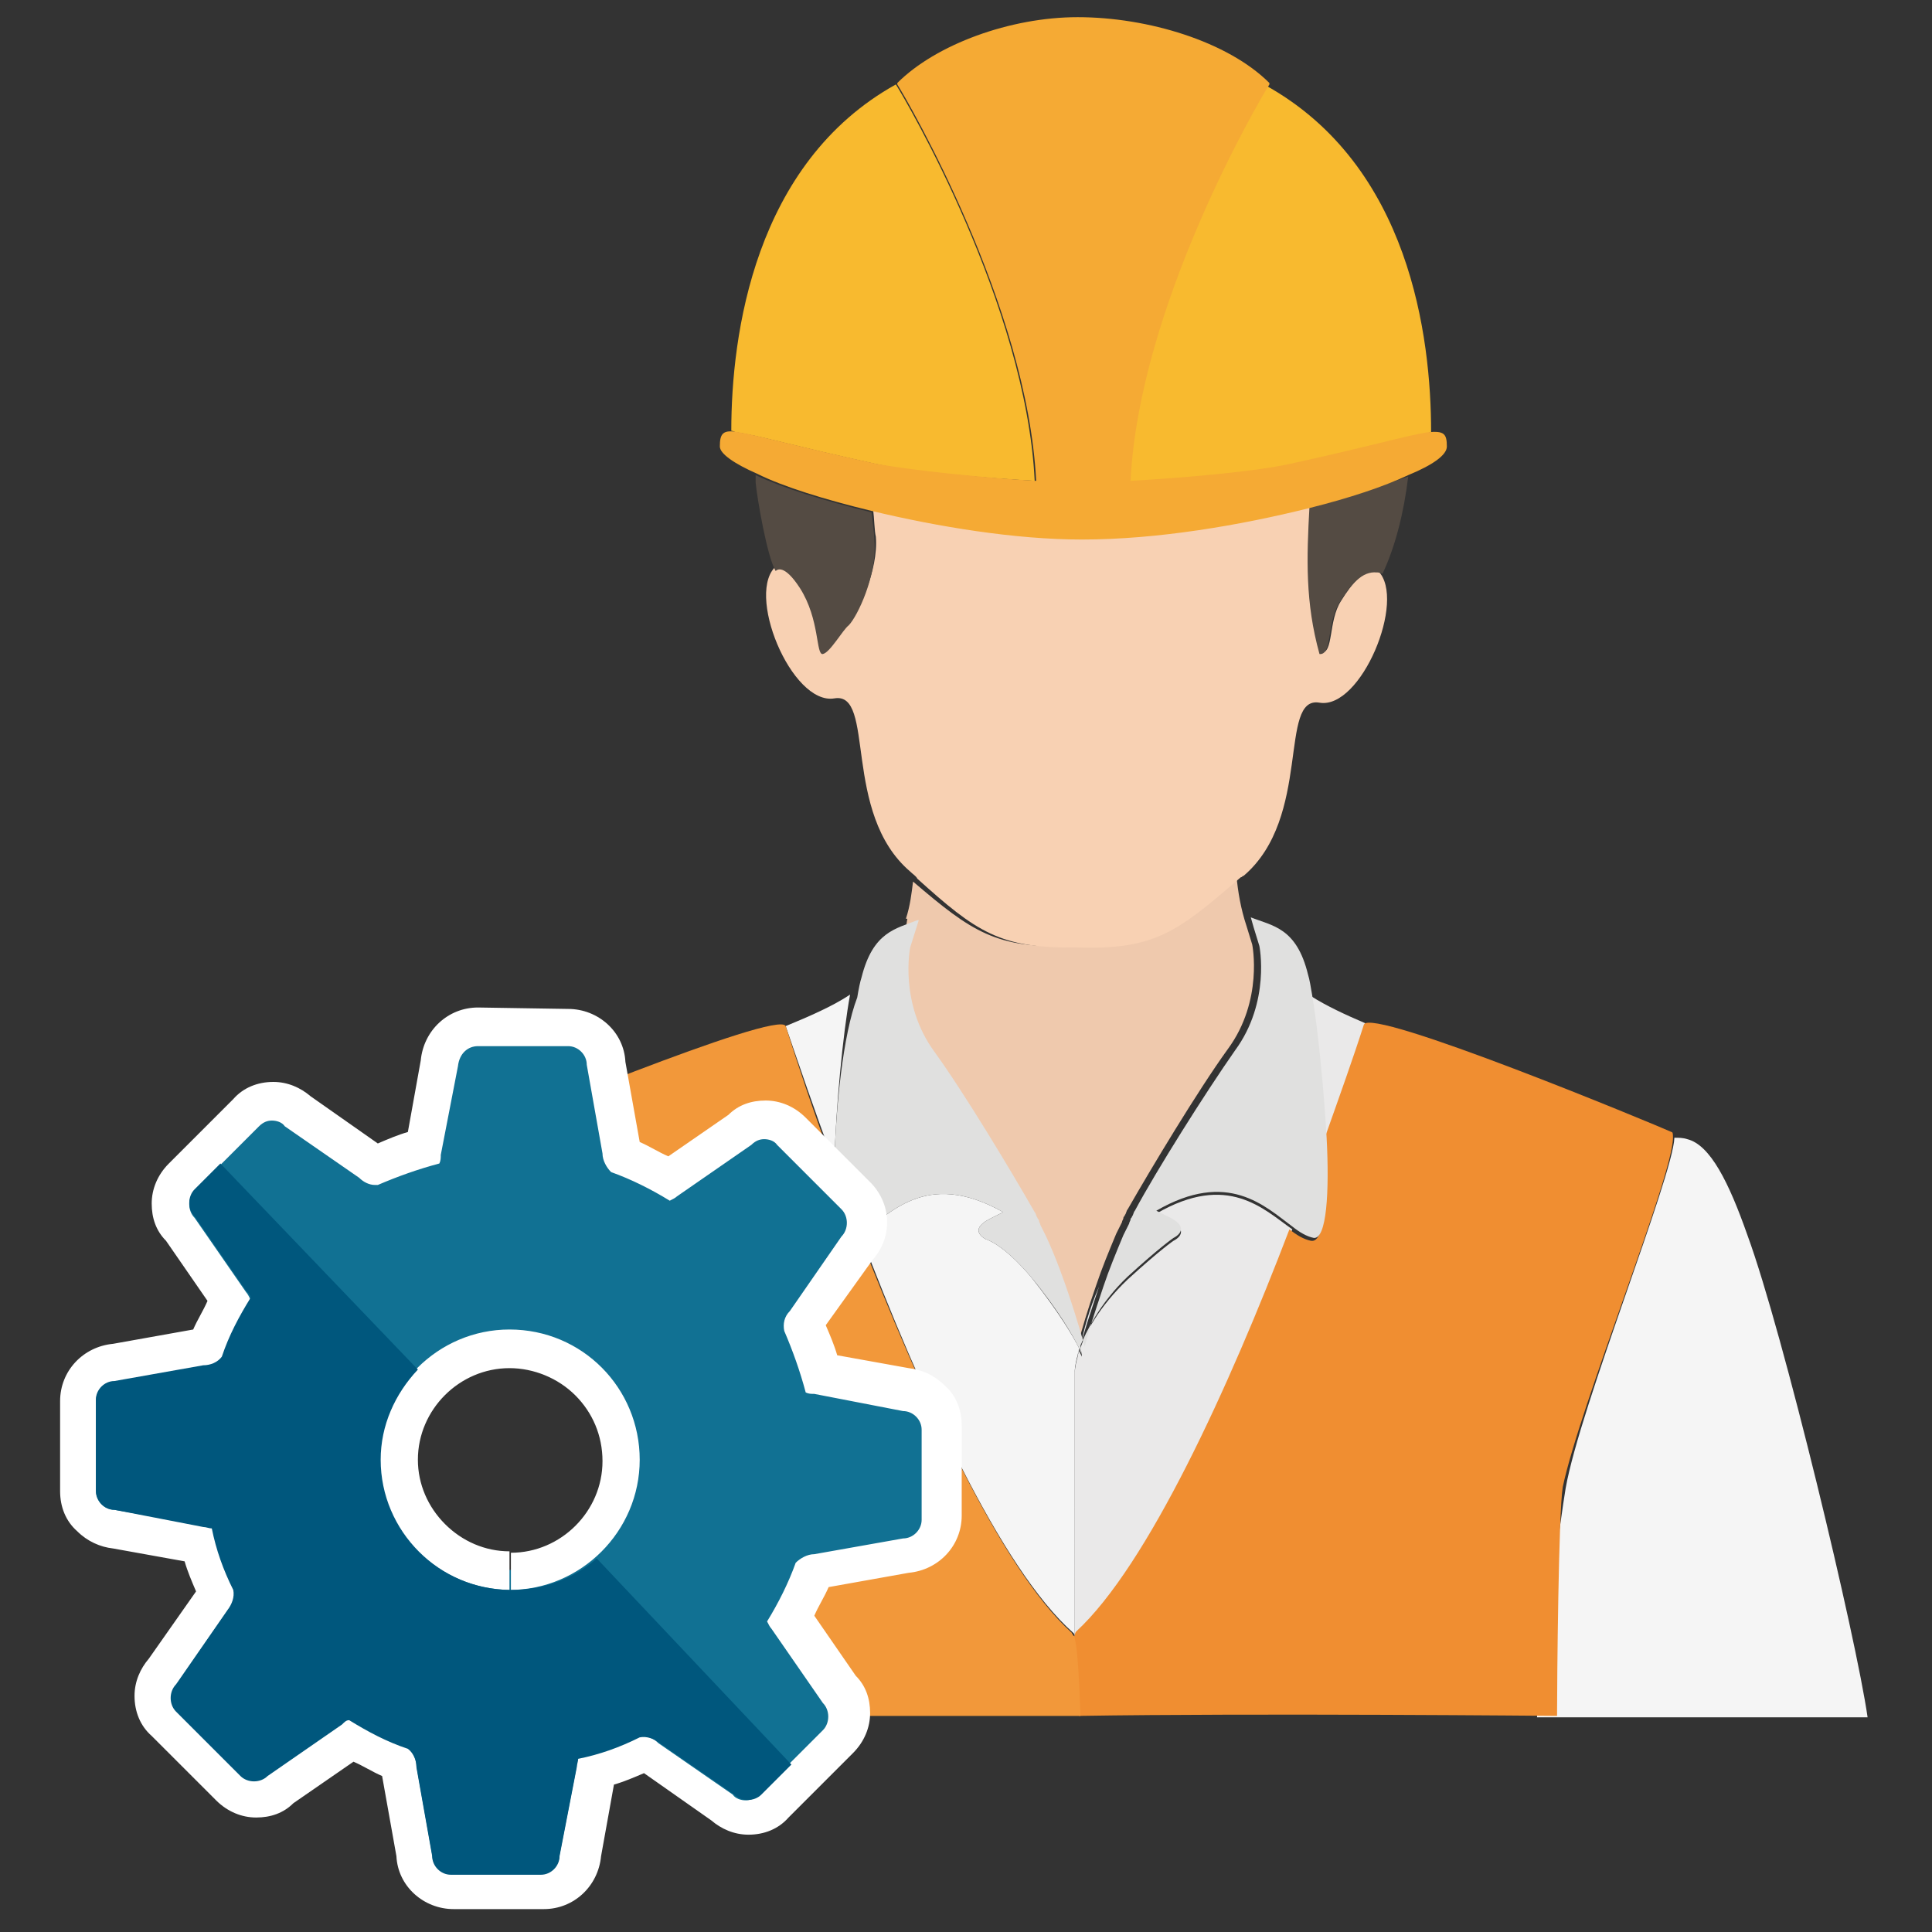
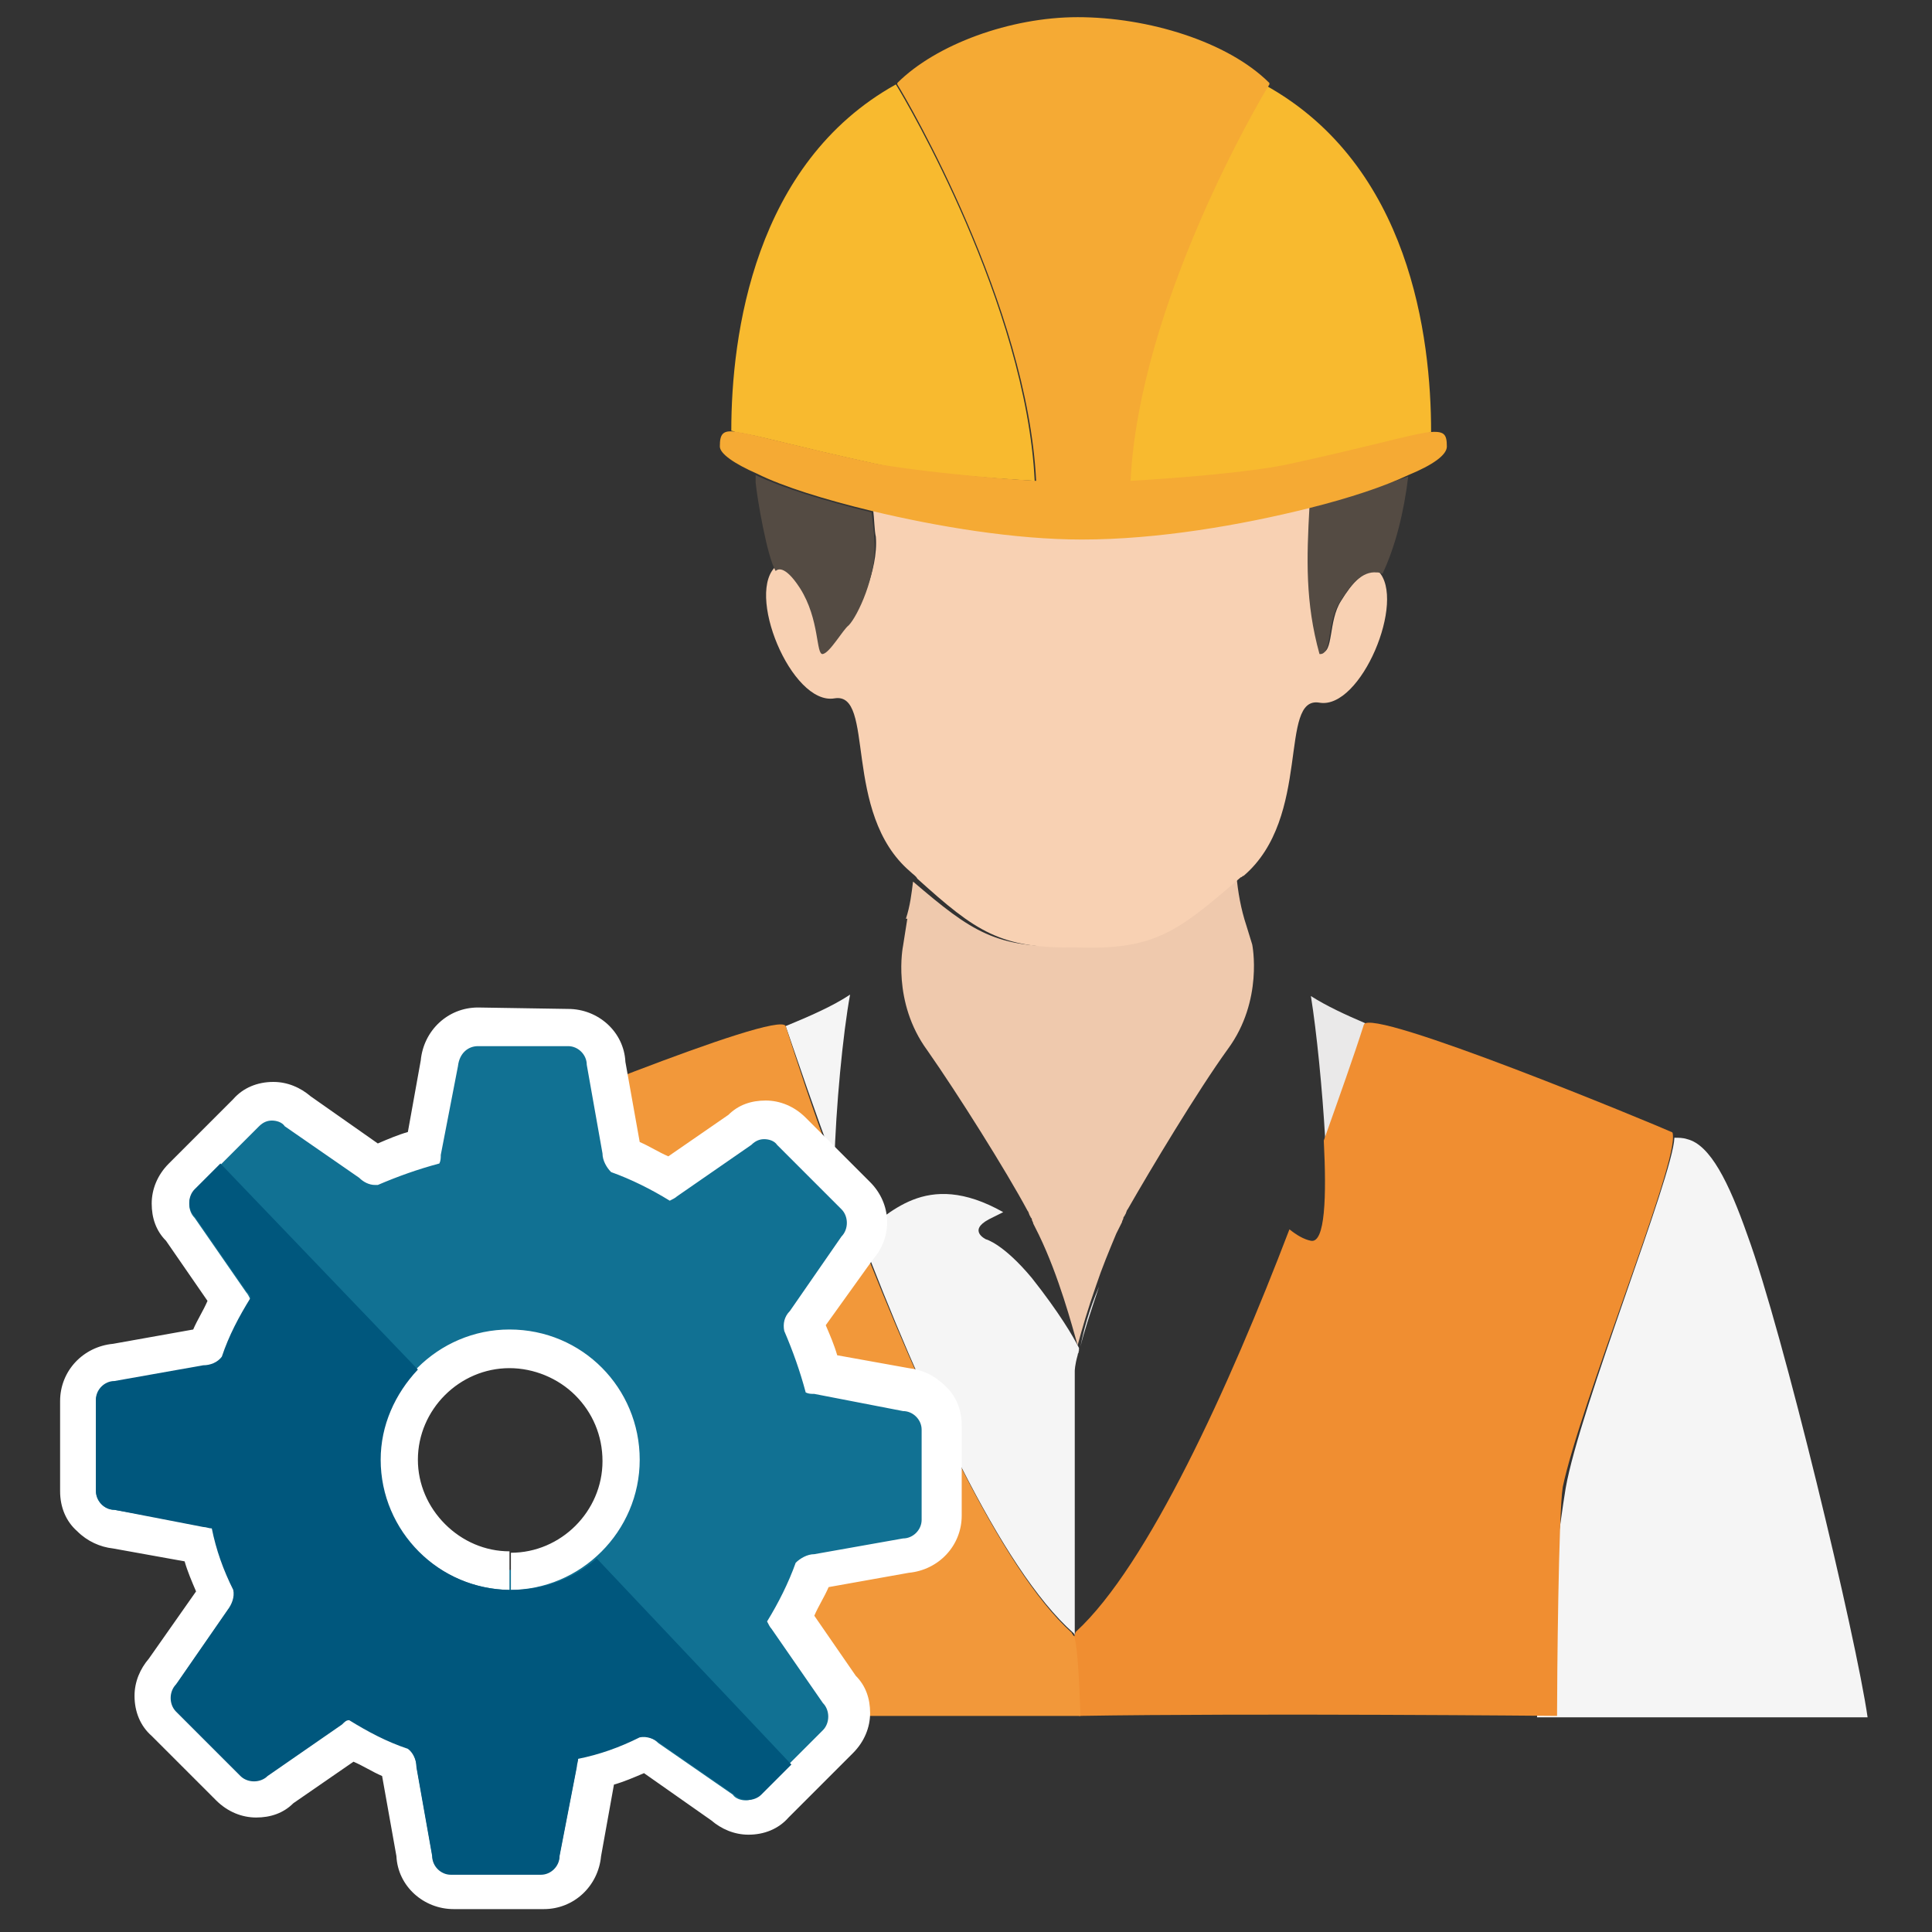
<svg xmlns="http://www.w3.org/2000/svg" version="1.1" id="圖層_1" x="0px" y="0px" viewBox="0 0 135 135" style="enable-background:new 0 0 135 135;" xml:space="preserve">
  <rect x="0" y="0" width="135" height="135" fill="#333333" stroke="none" />
  <style type="text/css">
	.st0{fill:#EFC9AD;}
	.st1{fill:#F5F5F5;}
	.st2{fill:#EAE9E9;}
	.st3{fill:#F08E31;}
	.st4{fill:#F8D1B3;}
	.st5{fill:#544B43;}
	.st6{fill:#F8BA2F;}
	.st7{fill:#F5AA34;}
	.st8{fill:#E0E0DF;}
	.st9{fill:#F2983A;}
	.st10{fill:#117193;}
	.st11{fill:#FFFFFF;}
	.st12{fill:#00577D;}
</style>
  <g>
    <g>
      <path id="XMLID_9554_" class="st0" d="M63.1,66.1c0,0-0.8,3.9,1.7,7.3c2.1,3,5.5,8.4,7,11.2l0,0c0.1,0.1,0.1,0.3,0.2,0.4    c0,0.1,0.1,0.1,0.1,0.2c0,0.1,0.1,0.2,0.1,0.3c0.2,0.4,0.3,0.6,0.4,0.8c1.4,2.9,2.3,6.3,2.7,7.7c0.3-1.1,0.7-2.5,1.3-4.2    c0.4-1.2,0.9-2.4,1.4-3.6c0.1-0.2,0.2-0.4,0.4-0.8c0-0.1,0.1-0.2,0.1-0.3c0-0.1,0.1-0.1,0.1-0.2c0.1-0.1,0.1-0.3,0.2-0.4l0,0    c1.6-2.8,4.9-8.3,7-11.2c2.5-3.4,1.7-7.3,1.7-7.3l-0.4-1.3c-0.4-1.2-0.6-2.4-0.7-3.5c-4.4,3.8-6,5.1-11.5,4.9    c-5.3,0.2-7-1-11.1-4.5c-0.1,0.8-0.2,1.7-0.5,2.6c0,0,0.1,0,0.1,0L63.1,66.1z" />
      <path id="XMLID_9553_" class="st1" d="M58.3,81.3c0.1-3.9,0.6-9.1,1.1-11.8c-1.2,0.8-2.8,1.5-4.5,2.2c0,0,0,0,0,0    C55.8,74.3,56.9,77.6,58.3,81.3z" />
      <path id="XMLID_9552_" class="st1" d="M75.3,94.7L75.3,94.7C75.3,94.7,75.3,94.7,75.3,94.7c0-0.1,0.1-0.3,0.1-0.5    c-0.4-0.8-1.4-2.5-3.3-4.9c-2-2.4-3.2-2.7-3.2-2.7s-1.3-0.6,0.2-1.4l1-0.5c-5.5-3.1-8,0.3-10,1.5c4.2,11,9.8,23.4,14.9,27.9    c0,0,0.1,0.1,0.1,0.2V95.8C75.1,95.8,75.1,95.4,75.3,94.7z" />
      <path id="XMLID_9551_" class="st2" d="M92.6,79.6c1.1-3.1,2.1-5.9,2.8-8.1c-1.4-0.6-2.7-1.2-3.8-1.9C92,72.1,92.4,76.1,92.6,79.6z    " />
      <path id="XMLID_9550_" class="st2" d="M75.5,94.1c0.2-0.9,0.7-2.4,1.3-4.2C76.1,91.5,75.7,93,75.5,94.1    C75.5,94,75.5,94.1,75.5,94.1z" />
-       <path id="XMLID_9549_" class="st2" d="M80.8,84.8l1,0.5c1.5,0.8,0.2,1.4,0.2,1.4s-0.9,0.6-3.2,2.7c-2,1.9-3,3.8-3.3,4.8    c0.1,0.4,0.1,0.6,0.1,0.6s-0.1-0.2-0.2-0.4c-0.1,0.3-0.1,0.4-0.1,0.4c-0.2,0.7-0.2,1.1-0.2,1.1v18.5c0,0.1,0,0.1,0.1,0.2    c0.1-0.3,0.1-0.5,0.2-0.6c5.1-4.6,10.7-17.1,14.9-28.1C88.3,84.5,85.8,81.9,80.8,84.8z" />
      <path id="XMLID_9548_" class="st2" d="M75.4,94.3C75.4,94.3,75.4,94.3,75.4,94.3c0,0.2-0.1,0.3-0.1,0.4    C75.3,94.7,75.3,94.5,75.4,94.3z" />
      <path id="XMLID_9546_" class="st1" d="M117.9,79.6c-0.3-0.1-0.6-0.1-0.9-0.1c-0.1,2.7-6.6,18.8-7.6,24.5c-0.3,1.7-1.9,13.6-2,16    l23.1,0c-0.8-5.6-5.9-26.9-8.4-33.7C120.8,82.6,119.5,80,117.9,79.6z" />
      <path id="XMLID_9545_" class="st3" d="M116.9,79.5c0-0.2,0-0.4-0.1-0.4c-1.1-0.5-21.1-8.8-21.5-7.5c0,0,0,0,0,0    c-0.7,2.2-1.7,5-2.8,8.1c0.2,3.9,0.1,7.2-0.9,7c-0.5-0.1-1-0.4-1.5-0.8c-4.2,11-9.9,23.5-14.9,28.1c-0.1,0.1-0.1,0.3-0.2,0.6    c0.2,0.8,0.3,2.7,0.4,5.3c12.2-0.2,33.4,0,33.4,0c0-2.4,0.1-14.2,0.4-16C110.4,98.2,116.9,82.2,116.9,79.5z" />
      <path id="XMLID_9544_" class="st4" d="M75.2,66.2c5.5,0.2,7.1-1.1,11.5-4.9c0.1,0,0.1-0.1,0.2-0.1c4.8-4.1,2.4-12.6,5.3-12.1    c2.9,0.5,6.1-7.2,4.1-9.2c-1-0.1-1.8,0.8-2.6,2.1c-0.9,1.4-0.5,3.7-1.4,3.6c-1-3.5-0.9-6.7-0.7-10.3c-4.8,1.2-10.6,2.2-15.9,2.2    c-4.8,0-10.1-0.8-14.7-2c0.1,0.8,0.1,1.6,0.2,2c0.2,2.4-1.3,5.3-1.8,5.9c-0.4,0.4-1.2,1.9-1.8,2c-0.4,0.1-0.1-2.4-1.6-4.6    c-1.1-1.7-1.7-1.3-1.7-1.3c-2.3,1.8,1,9.8,4,9.3c2.9-0.5,0.5,8,5.3,12.1c0.2,0.2,0.4,0.3,0.5,0.5C68.2,65.1,69.9,66.3,75.2,66.2z" />
      <path id="XMLID_9543_" class="st5" d="M91.5,35.4c-0.2,3.6-0.3,6.7,0.7,10.3c0.9,0.1,0.5-2.2,1.4-3.6c0.8-1.3,1.6-2.2,2.6-2.1    c0.1,0,0.2,0,0.4,0.1c0.9-1.9,1.5-4.3,1.8-6.8C96.7,33.9,94.3,34.7,91.5,35.4z" />
      <path id="XMLID_9542_" class="st5" d="M55.9,41.1c1.4,2.2,1.1,4.7,1.6,4.6c0.5-0.1,1.4-1.7,1.8-2c0.6-0.6,2-3.5,1.8-5.9    c0-0.4-0.1-1.2-0.2-2c-3.3-0.8-6.2-1.7-8.1-2.6c0,0.2,0,0.3,0,0.5c0.1,1.1,0.8,5.2,1.4,6.2C54.3,39.8,54.8,39.4,55.9,41.1z" />
      <path id="XMLID_9541_" class="st6" d="M78.9,33.7c3.4-0.2,8.5-0.7,11.2-1.2c5.5-1.2,8.3-2,9.6-2.2c0.2-0.1,0.3-0.1,0.3-0.1    c0-6.7-1.5-18.6-11.5-24.2C87.9,7,79.5,21.4,78.9,33.7z" />
      <path id="XMLID_9540_" class="st6" d="M61.1,32.4c2.7,0.6,7.8,1,11.2,1.2c-0.6-12.3-9-26.6-9.7-27.7c-9.9,5.5-11.5,17.5-11.5,24.2    c0,0,0.1,0,0.3,0.1C52.9,30.4,55.6,31.2,61.1,32.4z" />
      <path id="XMLID_9539_" class="st7" d="M60.9,35.7c4.6,1.1,10,2,14.7,2c5.3,0,11.1-1,15.9-2.2c2.8-0.7,5.2-1.5,6.9-2.3    c1.7-0.7,2.7-1.4,2.7-2c0-0.9-0.2-1.1-1.3-1c-1.4,0.2-4.1,1-9.6,2.2c-2.7,0.6-7.8,1-11.2,1.2c0.6-12.3,9-26.6,9.7-27.7    c0,0,0-0.1,0-0.1c-2.9-2.9-8.5-4.6-13.4-4.6c-4.7,0-9.9,1.9-12.6,4.6c0,0,0,0,0,0.1c0.7,1.1,9.1,15.5,9.7,27.7    c-3.4-0.2-8.5-0.7-11.2-1.2c-5.5-1.2-8.3-2-9.6-2.2c-1.1-0.2-1.3,0.1-1.3,1c0,0.5,1,1.2,2.6,1.9C54.7,34,57.6,34.9,60.9,35.7z" />
-       <path id="XMLID_9537_" class="st8" d="M58.3,81.3c-0.1,3.1,0.2,5.4,0.9,5.3c0.3,0,0.6-0.2,0.9-0.4c2-1.2,4.5-4.6,10-1.5l-1,0.5    c-1.5,0.8-0.2,1.4-0.2,1.4s1.2,0.3,3.2,2.7c1.9,2.3,2.9,4.1,3.3,4.9c0,0,0,0,0,0c-0.1,0.3-0.1,0.4-0.1,0.4c0,0,0,0,0,0l0,0    c0,0,0-0.2,0.1-0.4c0.1,0.3,0.2,0.4,0.2,0.4s-0.1-0.2-0.1-0.6c0.4-0.9,1.3-2.9,3.3-4.8c2.3-2.1,3.2-2.7,3.2-2.7s1.3-0.6-0.2-1.4    l-1-0.5c5-2.9,7.6-0.3,9.5,1.1c0.5,0.4,1,0.7,1.5,0.8c0.9,0.1,1.1-3.2,0.9-7c-0.2-3.5-0.6-7.5-1-9.9c-0.1-0.6-0.2-1.2-0.3-1.5    c-0.8-3.3-2.5-3.4-4-4l0.2,0.7l0.4,1.3c0,0,0.8,3.9-1.7,7.3c-2.1,3-5.5,8.4-7,11.2l0,0c-0.1,0.1-0.1,0.3-0.2,0.4    c0,0.1-0.1,0.1-0.1,0.2c0,0.1-0.1,0.2-0.1,0.3c-0.2,0.4-0.3,0.6-0.4,0.8c-0.5,1.2-1,2.4-1.4,3.6c-0.6,1.8-1.1,3.3-1.3,4.2    c0,0,0,0,0,0c-0.4-1.4-1.4-4.9-2.7-7.7c-0.1-0.2-0.2-0.4-0.4-0.8c0-0.1-0.1-0.2-0.1-0.3c0-0.1-0.1-0.1-0.1-0.2    c-0.1-0.1-0.1-0.3-0.2-0.4l0,0c-1.6-2.8-4.9-8.3-7-11.2c-2.5-3.4-1.7-7.3-1.7-7.3l0.6-1.9c0,0-0.1,0-0.1,0c-1.5,0.6-3.1,0.8-3.9,4    c-0.1,0.3-0.2,0.8-0.3,1.4C58.9,72.3,58.4,77.4,58.3,81.3z" />
      <path class="st9" d="M75.1,114.5c0-0.1,0-0.2-0.1-0.2c0-0.1-0.1-0.1-0.1-0.2c-5-4.5-10.6-16.9-14.9-27.9c-0.3,0.2-0.6,0.3-0.9,0.4    c-0.8,0.1-1-2.2-0.9-5.3c-1.4-3.7-2.5-7.1-3.3-9.6c0,0,0,0,0,0c-0.5-1.2-20.4,7.1-21.5,7.5c-0.1,0-0.1,0.1-0.1,0.2    c0,0.3,0.1,0.8,0.3,1.6c11.5,0.3,20.8,9.8,20.8,21.4c0,7.2-3.6,13.6-9.1,17.5c6.7,0,20.4,0,29.3,0c0.3,0,0.6,0,0.9,0    C75.4,117.2,75.3,115.3,75.1,114.5z" />
    </g>
    <g>
      <g>
        <g>
          <path class="st10" d="M31.4,132.1c-1.4,0-2.6-1.1-2.7-2.5l-1.1-6.2v-0.1c0,0,0-0.1,0-0.1c-1.1-0.4-2.3-1-3.3-1.6l-4.9,3.4      c-0.5,0.4-1.1,0.7-1.8,0.7l0,0c-0.7,0-1.4-0.3-1.9-0.8l-4.5-4.5c-0.5-0.5-0.8-1.2-0.8-1.9c0-0.7,0.2-1.3,0.7-1.8l3.6-5.2      l0.1-0.1c0,0,0-0.1,0.1-0.1c-0.5-1.1-0.9-2.3-1.2-3.4l-5.9-1.1c-0.7,0-1.3-0.3-1.7-0.8c-0.5-0.5-0.8-1.2-0.8-1.9l0-6.3      c0-1.4,1.1-2.6,2.5-2.7l6.2-1.1l0.1,0c0,0,0.1,0,0.1,0c0.4-1.1,0.9-2.3,1.6-3.3l-3.4-4.9c-0.4-0.5-0.7-1.1-0.7-1.8      c0-0.7,0.3-1.4,0.8-1.9l4.5-4.5c0.5-0.5,1.2-0.8,1.9-0.8c0.7,0,1.3,0.2,1.8,0.7l5.2,3.6l0.1,0.1c0,0,0.1,0,0.1,0.1      c1.1-0.5,2.3-0.9,3.4-1.2l1.1-5.9c0.1-1.4,1.2-2.5,2.7-2.5l6.3,0c1.4,0,2.6,1.1,2.7,2.5l1.1,6.2v0.1c0,0,0,0.1,0,0.1      c1.1,0.4,2.3,0.9,3.3,1.6l4.9-3.4c0.5-0.4,1.1-0.7,1.8-0.7c0.7,0,1.4,0.3,1.9,0.8l4.5,4.5c1,1,1,2.6,0.1,3.7l-3.6,5.2l-0.1,0.1      c0,0,0,0.1-0.1,0.1c0.5,1.1,0.9,2.3,1.2,3.4l5.9,1.1c0.7,0,1.3,0.3,1.7,0.8c0.5,0.5,0.8,1.2,0.8,1.9l0,6.3      c0,1.4-1.1,2.6-2.5,2.7l-6.2,1.1l-0.1,0c0,0-0.1,0-0.1,0c-0.4,1.1-1,2.3-1.6,3.3l3.4,4.9c0.9,1,0.9,2.7-0.1,3.7l-4.5,4.5      c-0.5,0.5-1.2,0.8-1.9,0.8c-0.7,0-1.3-0.2-1.8-0.7l-5.2-3.6l-0.1-0.1c0,0-0.1,0-0.1-0.1c-1.1,0.5-2.3,0.9-3.4,1.2l-1.1,5.9      c-0.1,1.4-1.2,2.5-2.7,2.5L31.4,132.1z M35.6,94.2c-4.3,0-7.7,3.5-7.8,7.7c0,4.3,3.4,7.8,7.7,7.8c4.3,0,7.8-3.5,7.8-7.7      c0-2.1-0.8-4-2.2-5.5C39.6,95,37.7,94.2,35.6,94.2v-1.3V94.2z" />
          <path class="st11" d="M33.4,73.1C33.4,73.1,33.4,73.1,33.4,73.1l6.3,0c0.7,0,1.3,0.6,1.3,1.3l1.1,6.2c0,0.5,0.3,1,0.6,1.3      c1.4,0.5,2.8,1.2,4.1,2c0.2-0.1,0.4-0.2,0.5-0.3l5.2-3.6c0.3-0.3,0.6-0.4,0.9-0.4c0.3,0,0.7,0.1,0.9,0.4l4.5,4.5l0,0      c0.5,0.5,0.5,1.4,0,1.9l-3.6,5.2c-0.4,0.4-0.5,0.9-0.4,1.4c0.6,1.4,1.1,2.8,1.5,4.3c0.2,0.1,0.4,0.1,0.6,0.1l6.2,1.2      c0.7,0,1.3,0.6,1.3,1.3l0,6.3l0,0c0,0.7-0.6,1.3-1.3,1.3c0,0,0,0,0,0l-6.2,1.1c-0.5,0-1,0.3-1.3,0.6c-0.5,1.4-1.2,2.8-2,4.1      c0.1,0.2,0.2,0.4,0.3,0.5l3.6,5.2c0.5,0.5,0.5,1.4,0,1.9l-4.5,4.5c-0.3,0.3-0.6,0.4-0.9,0.4c-0.3,0-0.7-0.1-0.9-0.4l-5.2-3.6      c-0.3-0.3-0.7-0.5-1.1-0.5c-0.1,0-0.2,0-0.2,0c-1.4,0.6-2.8,1.1-4.3,1.5c-0.1,0.2-0.1,0.4-0.1,0.6l-1.2,6.2      c0,0.7-0.6,1.3-1.3,1.3c0,0,0,0,0,0l-6.3,0l0,0c-0.7,0-1.3-0.6-1.3-1.3l-1.1-6.2c0-0.5-0.3-1-0.6-1.3c-1.4-0.5-2.8-1.2-4.1-2      c-0.2,0.1-0.4,0.2-0.5,0.3l-5.2,3.6c-0.3,0.3-0.6,0.4-0.9,0.4c-0.3,0-0.7-0.1-0.9-0.4l-4.5-4.5l0,0c-0.5-0.5-0.5-1.4,0-1.9      l3.6-5.2c0.4-0.4,0.5-0.9,0.4-1.4c-0.6-1.4-1.1-2.8-1.5-4.3c-0.2-0.1-0.4-0.1-0.6-0.1L8,105.5c-0.7,0-1.3-0.6-1.3-1.3l0-6.3      c0-0.7,0.6-1.3,1.3-1.3c0,0,0,0,0,0l6.2-1.1c0.5,0,1-0.3,1.3-0.6c0.5-1.4,1.2-2.8,2-4.1c-0.1-0.2-0.2-0.4-0.3-0.5l-3.6-5.2      c-0.5-0.5-0.5-1.4,0-1.9l4.5-4.5c0.3-0.3,0.6-0.4,0.9-0.4c0.3,0,0.7,0.1,0.9,0.4l5.2,3.6c0.3,0.3,0.7,0.5,1.1,0.5      c0.1,0,0.2,0,0.2,0c1.4-0.6,2.8-1.1,4.3-1.5c0.1-0.2,0.1-0.4,0.1-0.6l1.2-6.2C32.1,73.6,32.7,73.1,33.4,73.1 M35.6,111.1      c5,0,9.1-4.1,9.1-9.1c0-5-4-9.1-9.1-9.1c0,0,0,0,0,0c-5,0-9.1,4.1-9.1,9.1C26.5,106.9,30.5,111,35.6,111.1      C35.6,111.1,35.6,111.1,35.6,111.1 M33.4,70.4c-2.1,0-3.8,1.6-4,3.7l-0.9,5c-0.7,0.2-1.4,0.5-2.1,0.8l-4.7-3.3      c-0.7-0.6-1.6-1-2.6-1c-1.1,0-2.1,0.4-2.8,1.2l-4.5,4.5c-0.8,0.8-1.2,1.8-1.2,2.8c0,1,0.3,1.9,1,2.6l2.9,4.2      c-0.3,0.7-0.7,1.3-1,2l-5.6,1c-2.1,0.2-3.7,1.9-3.7,4l0,6.3c0,1.1,0.4,2.1,1.2,2.8c0.7,0.7,1.6,1.1,2.5,1.2l5,0.9      c0.2,0.7,0.5,1.4,0.8,2.1l-3.3,4.7c-0.6,0.7-1,1.6-1,2.6c0,1.1,0.4,2.1,1.2,2.8l4.5,4.5c0.8,0.8,1.8,1.2,2.8,1.2      c1,0,1.9-0.3,2.6-1l4.2-2.9c0.7,0.3,1.3,0.7,2,1l1,5.6c0.1,2.1,1.9,3.7,4,3.7l6.3,0c2.1,0,3.8-1.6,4-3.7l0.9-5      c0.7-0.2,1.4-0.5,2.1-0.8l4.7,3.3c0.7,0.6,1.6,1,2.6,1c1.1,0,2.1-0.4,2.8-1.2l4.5-4.5c0.8-0.8,1.2-1.8,1.2-2.8      c0-1-0.3-1.9-1-2.6l-2.9-4.2c0.3-0.7,0.7-1.3,1-2l5.6-1c2.1-0.2,3.7-1.9,3.7-4l0-6.3c0-1.1-0.4-2.1-1.2-2.8      c-0.7-0.7-1.6-1.1-2.5-1.2l-5-0.9c-0.2-0.7-0.5-1.4-0.8-2.1L61,88c1.4-1.6,1.3-3.9-0.2-5.4l-4.5-4.5c-0.8-0.8-1.8-1.2-2.8-1.2      c-1,0-1.9,0.3-2.6,1l-4.2,2.9c-0.7-0.3-1.3-0.7-2-1l-1-5.6c-0.1-2.1-1.9-3.7-4-3.7L33.4,70.4L33.4,70.4L33.4,70.4L33.4,70.4z       M35.6,111.1l0-2.7c-1.7,0-3.3-0.7-4.5-1.9c-1.2-1.2-1.9-2.8-1.9-4.5c0-3.5,2.9-6.4,6.4-6.4c1.7,0,3.4,0.7,4.6,1.9      c1.2,1.2,1.9,2.8,1.9,4.6c0,3.5-2.9,6.4-6.4,6.4V111.1L35.6,111.1z" />
        </g>
      </g>
      <g>
        <path class="st12" d="M8,105.5l6.2,1.2c0.2,0,0.4,0.1,0.6,0.1c0.3,1.5,0.8,2.9,1.5,4.3c0.1,0.5-0.1,1-0.4,1.4l-3.6,5.2     c-0.5,0.5-0.5,1.4,0,1.9l0,0l4.5,4.5c0.5,0.5,1.4,0.5,1.9,0l5.2-3.6c0.2-0.2,0.3-0.3,0.5-0.3c1.3,0.8,2.6,1.5,4.1,2     c0.4,0.3,0.6,0.8,0.6,1.3l1.1,6.2c0,0.7,0.6,1.3,1.3,1.3l0,0l6.3,0c0.7,0,1.3-0.6,1.3-1.3l1.2-6.2c0-0.2,0.1-0.4,0.1-0.6     c1.5-0.3,2.9-0.8,4.3-1.5c0.5-0.1,1,0.1,1.4,0.4l5.2,3.6c0.5,0.5,1.4,0.5,1.9,0l2.1-2.1l-13.6-14.4c-1.6,1.4-3.7,2.2-6,2.2     c-5,0-9.1-4.1-9.1-9.1c0-2.4,1-4.6,2.6-6.3L15.4,81.3l-1.8,1.8c-0.5,0.5-0.5,1.4,0,1.9l3.6,5.2c0.2,0.2,0.3,0.3,0.3,0.5     c-0.8,1.3-1.5,2.6-2,4.1c-0.3,0.4-0.8,0.6-1.3,0.6l-6.2,1.1c-0.7,0-1.3,0.6-1.3,1.3l0,6.3C6.7,104.9,7.3,105.5,8,105.5z" />
      </g>
    </g>
  </g>
</svg>